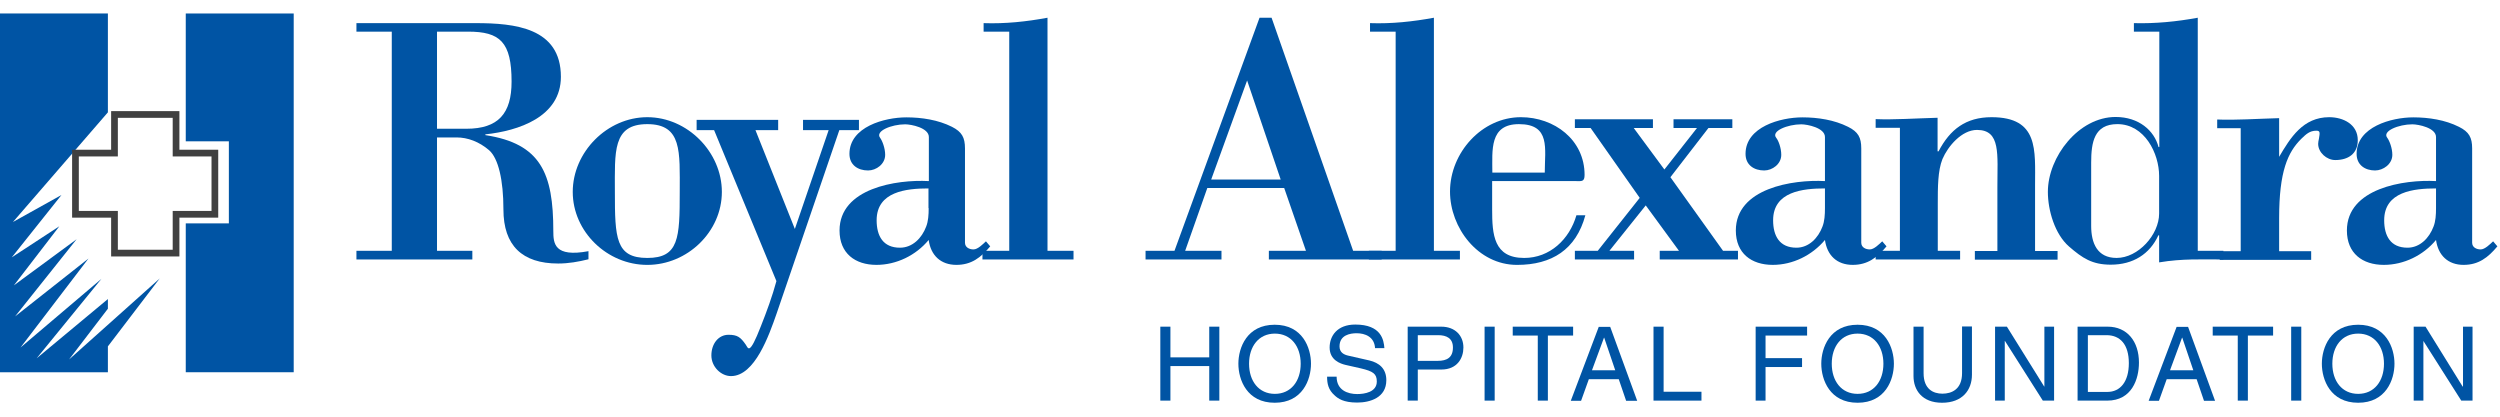
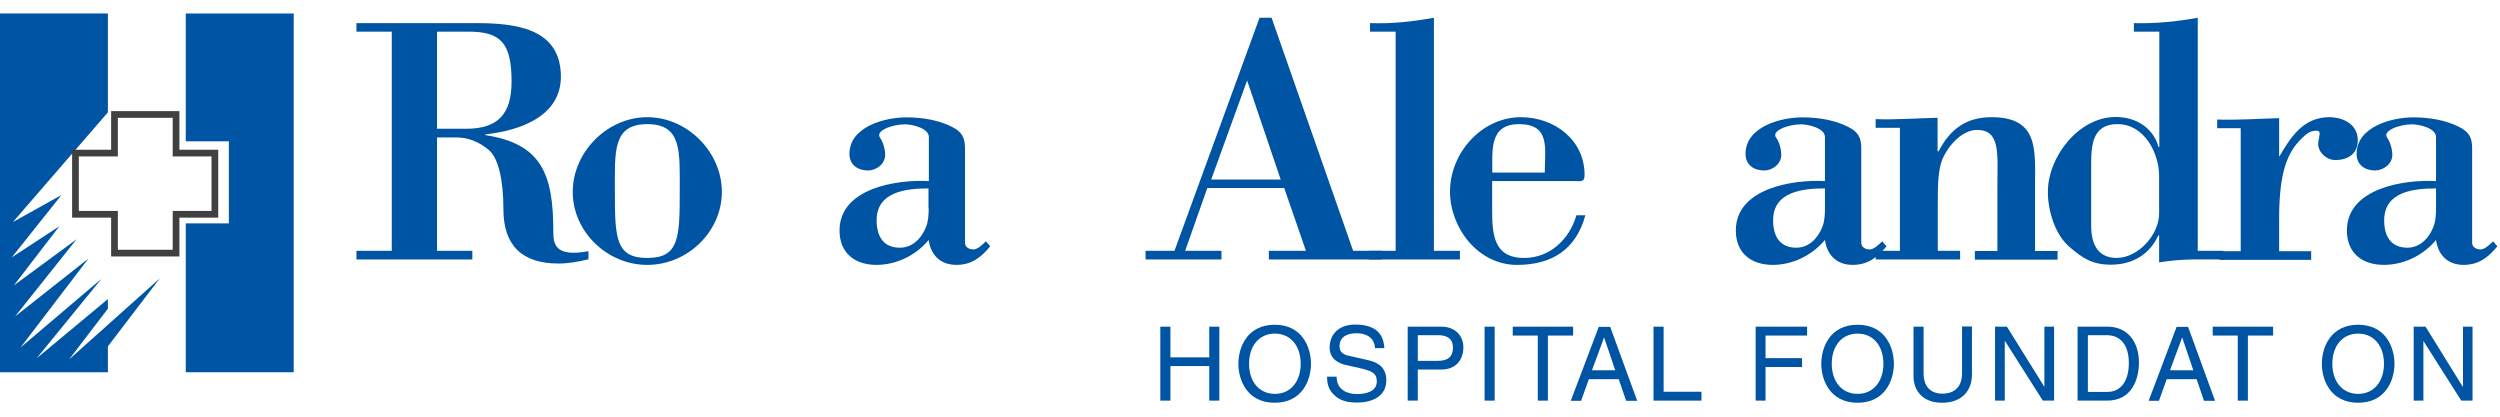
<svg xmlns="http://www.w3.org/2000/svg" width="162" height="27" viewBox="0 0 162 27" fill="none">
  <path d="M-0.005 0.874V24.121H6.991V22.445L10.351 18.041L4.474 23.296L6.991 20.005V19.379L2.373 23.22L6.576 18.066L1.329 22.52L5.733 16.752L0.977 20.505L4.965 15.501L0.901 18.491L3.845 14.662L0.763 16.677L3.984 12.635L0.838 14.387L6.991 7.28V0.874H-0.005Z" fill="#0054A4" />
  <path d="M13.924 9.92H11.408V7.418H7.419V9.92H4.89V13.886H7.419V16.401H11.408V13.886H13.924V9.92Z" stroke="#404040" stroke-width="0.435" />
  <path d="M12.037 0.874V9.157H14.83V14.475H12.037V24.121H19.032V0.874H12.037Z" fill="#0054A4" />
  <path d="M28.318 2.05H30.332C32.395 2.05 33.15 2.713 33.15 5.29C33.15 7.355 32.294 8.343 30.218 8.343H28.318V2.05ZM28.318 8.906H29.589C30.306 8.906 31.049 9.181 31.691 9.732C32.294 10.257 32.622 11.671 32.622 13.573C32.622 15.913 33.842 17.076 36.17 17.076C36.837 17.076 37.478 16.964 38.133 16.801V16.276C35.918 16.689 35.855 15.775 35.855 14.974C35.855 11.233 35.05 9.306 31.451 8.756V8.706C33.59 8.481 36.346 7.58 36.346 4.977C36.346 1.787 33.339 1.499 30.822 1.499H23.097V2.05H25.387V16.251H23.097V16.814H30.608V16.251H28.318V8.906Z" fill="#0054A4" />
  <path d="M44.047 12.436C44.047 15.426 43.996 16.715 41.945 16.715C39.895 16.715 39.844 15.426 39.844 12.436C39.844 9.833 39.681 8.044 41.945 8.044C44.21 8.044 44.047 9.833 44.047 12.436ZM37.114 12.436C37.114 15.013 39.341 17.165 41.945 17.165C44.55 17.165 46.777 15.013 46.777 12.436C46.777 9.858 44.55 7.594 41.945 7.594C39.341 7.594 37.114 9.858 37.114 12.436Z" fill="#0054A4" />
-   <path d="M46.273 8.431H45.141V7.768H50.425V8.431H48.953L51.507 14.837L53.697 8.431H52.036V7.768H55.66V8.431H54.389L50.325 20.317C49.834 21.719 48.915 24.371 47.368 24.371C46.726 24.371 46.097 23.77 46.097 23.032C46.097 22.269 46.562 21.694 47.204 21.694C47.783 21.694 47.984 21.844 48.324 22.332C48.488 22.569 48.55 23.07 49.293 21.168C49.683 20.192 50.048 19.191 50.312 18.215L46.273 8.431Z" fill="#0054A4" />
  <path d="M60.178 13.486C60.178 13.924 60.153 14.337 60.014 14.687C59.737 15.425 59.133 16.051 58.316 16.051C57.221 16.051 56.806 15.288 56.806 14.274C56.806 12.41 58.731 12.21 60.165 12.21V13.486H60.178ZM60.178 11.734C58.089 11.622 54.402 12.197 54.402 14.937C54.402 16.414 55.409 17.164 56.793 17.164C58.089 17.164 59.347 16.551 60.178 15.55C60.316 16.551 60.958 17.164 61.977 17.164C62.946 17.164 63.562 16.689 64.166 15.963L63.889 15.638C63.701 15.813 63.361 16.163 63.084 16.163C62.807 16.163 62.531 16.026 62.531 15.726V9.62C62.531 8.906 62.329 8.544 61.688 8.218C60.794 7.768 59.725 7.605 58.731 7.605C57.322 7.605 55.044 8.218 55.044 9.97C55.044 10.696 55.598 11.046 56.252 11.046C56.78 11.046 57.359 10.633 57.359 10.033C57.359 9.595 57.17 9.119 57.032 8.931C56.692 8.494 57.774 8.056 58.655 8.056C59.045 8.056 60.19 8.281 60.19 8.881V11.734H60.178Z" fill="#0054A4" />
-   <path d="M63.663 16.814V16.251H65.399V2.05H63.738V1.499C65.147 1.549 66.531 1.399 67.878 1.149V16.251H69.564V16.814H63.663Z" fill="#0054A4" />
  <path d="M80.813 5.215L82.989 11.634H78.485L80.813 5.215ZM79.152 16.814V16.251H76.799L78.233 12.184H83.216L84.625 16.251H82.222V16.814H89.532V16.251H87.683L82.398 1.149H81.618L76.107 16.251H74.232V16.814H79.152Z" fill="#0054A4" />
  <path d="M88.702 16.814V16.251H90.438V2.05H88.777V1.499C90.186 1.549 91.558 1.399 92.917 1.149V16.251H94.603V16.814H88.702Z" fill="#0054A4" />
  <path d="M96.704 11.184C96.704 9.733 96.503 8.044 98.428 8.044C100.491 8.044 100.101 9.633 100.101 11.184H96.704ZM102.114 11.735C102.479 11.735 102.681 11.797 102.681 11.335C102.681 9.057 100.718 7.594 98.553 7.594C96.025 7.594 93.961 9.896 93.961 12.411C93.961 14.763 95.773 17.165 98.302 17.165C100.554 17.165 102.127 16.177 102.731 13.95H102.152C101.699 15.514 100.428 16.715 98.767 16.715C96.792 16.715 96.691 15.201 96.691 13.574V11.735H102.114Z" fill="#0054A4" />
-   <path d="M102.052 16.813V16.25H103.536L106.254 12.822L103.071 8.293H102.052V7.729H107.11V8.293H105.864L107.852 10.983L109.966 8.293H108.444V7.729H112.256V8.293H110.708L108.242 11.483L111.652 16.25H112.621V16.813H107.55V16.25H108.796L106.644 13.31L104.291 16.25H105.889V16.813H102.052Z" fill="#0054A4" />
  <path d="M118.257 13.486C118.257 13.924 118.232 14.337 118.094 14.687C117.817 15.425 117.213 16.051 116.408 16.051C115.313 16.051 114.898 15.288 114.898 14.274C114.898 12.41 116.823 12.21 118.257 12.21V13.486ZM118.257 11.734C116.169 11.622 112.482 12.197 112.482 14.937C112.482 16.414 113.489 17.164 114.873 17.164C116.169 17.164 117.414 16.551 118.257 15.55C118.396 16.551 119.037 17.164 120.057 17.164C121.025 17.164 121.642 16.689 122.246 15.963L121.969 15.638C121.78 15.813 121.441 16.163 121.164 16.163C120.887 16.163 120.61 16.026 120.61 15.726V9.62C120.61 8.906 120.409 8.544 119.755 8.218C118.861 7.768 117.792 7.605 116.798 7.605C115.376 7.605 113.111 8.218 113.111 9.97C113.111 10.696 113.665 11.046 114.319 11.046C114.847 11.046 115.426 10.633 115.426 10.033C115.426 9.595 115.25 9.119 115.099 8.931C114.747 8.494 115.841 8.056 116.722 8.056C117.112 8.056 118.257 8.281 118.257 8.881V11.734Z" fill="#0054A4" />
  <path d="M125.568 9.808H125.618C126.361 8.382 127.392 7.594 129.053 7.594C132.123 7.594 131.872 9.733 131.872 12.01V16.264H133.331V16.827H127.971V16.264H129.431V12.123C129.431 9.983 129.657 8.419 128.11 8.419C127.116 8.419 126.222 9.483 125.87 10.309C125.568 11.072 125.568 12.123 125.568 13.211V16.252H127.015V16.815H121.542V16.252H123.114V8.282H121.542V7.719C122.724 7.769 124.121 7.669 125.555 7.631V9.808H125.568Z" fill="#0054A4" />
  <path d="M135.508 10.545C135.508 9.231 135.696 8.043 137.206 8.043C138.98 8.043 139.911 9.957 139.911 11.396V13.836C139.911 15.212 138.552 16.714 137.156 16.714C135.898 16.714 135.508 15.75 135.508 14.637V10.545ZM139.924 17.001C141.396 16.751 142.73 16.814 144.076 16.814V16.251H142.415V1.149C141.056 1.399 139.672 1.537 138.276 1.499V2.05H139.924V9.532H139.874C139.597 8.456 138.59 7.58 137.093 7.58C134.702 7.58 132.702 10.157 132.702 12.434C132.702 13.636 133.155 15.175 134.073 15.975C134.941 16.726 135.57 17.151 136.778 17.151C138.225 17.151 139.307 16.463 139.861 15.25H139.911V17.001H139.924Z" fill="#0054A4" />
  <path d="M147.676 10.184C148.418 8.92 149.236 7.594 150.934 7.594C151.84 7.594 152.784 8.056 152.784 9.082C152.784 9.971 152.155 10.371 151.324 10.371C150.771 10.371 150.217 9.883 150.217 9.32C150.217 9.233 150.242 9.095 150.268 8.982C150.33 8.607 150.356 8.469 150.104 8.469C149.664 8.469 149.437 8.695 149.123 8.995C148.242 9.871 147.688 11.109 147.688 14.137V16.277H149.764V16.84H143.838V16.277H145.197V8.307H143.674V7.744C144.87 7.794 146.279 7.694 147.688 7.656V10.184H147.676Z" fill="#0054A4" />
  <path d="M157.854 13.486C157.854 13.924 157.829 14.337 157.691 14.687C157.414 15.425 156.81 16.051 156.005 16.051C154.91 16.051 154.495 15.288 154.495 14.274C154.495 12.41 156.42 12.21 157.854 12.21V13.486ZM157.854 11.734C155.766 11.622 152.079 12.197 152.079 14.937C152.079 16.414 153.086 17.164 154.47 17.164C155.766 17.164 157.024 16.551 157.854 15.55C157.993 16.551 158.635 17.164 159.641 17.164C160.61 17.164 161.227 16.689 161.831 15.963L161.554 15.638C161.365 15.813 161.025 16.163 160.748 16.163C160.472 16.163 160.195 16.026 160.195 15.726V9.62C160.195 8.906 159.993 8.544 159.339 8.218C158.446 7.768 157.376 7.605 156.382 7.605C154.973 7.605 152.708 8.218 152.708 9.97C152.708 10.696 153.262 11.046 153.904 11.046C154.432 11.046 155.023 10.633 155.023 10.033C155.023 9.595 154.835 9.119 154.696 8.931C154.344 8.494 155.439 8.056 156.319 8.056C156.709 8.056 157.854 8.281 157.854 8.881V11.734Z" fill="#0054A4" />
  <path d="M78.359 21.168H79.013V25.96H78.359V23.721H75.843V25.96H75.189V21.168H75.843V23.157H78.359V21.168Z" fill="#0054A4" />
  <path d="M84.285 23.57C84.285 24.696 83.656 25.522 82.612 25.522C81.568 25.522 80.939 24.696 80.939 23.57C80.939 22.444 81.568 21.618 82.612 21.618C83.656 21.618 84.285 22.444 84.285 23.57ZM84.952 23.57C84.952 22.532 84.399 21.043 82.6 21.043C80.8 21.043 80.247 22.532 80.247 23.57C80.247 24.609 80.8 26.098 82.6 26.098C84.399 26.098 84.952 24.609 84.952 23.57Z" fill="#0054A4" />
  <path d="M89.104 22.57C89.066 21.819 88.45 21.594 87.909 21.594C87.493 21.594 86.801 21.707 86.801 22.445C86.801 22.845 87.091 22.983 87.368 23.046L88.739 23.358C89.368 23.509 89.834 23.884 89.834 24.635C89.834 25.773 88.777 26.086 87.946 26.086C87.053 26.086 86.701 25.823 86.487 25.623C86.072 25.26 85.996 24.86 85.996 24.409H86.613C86.613 25.285 87.33 25.535 87.946 25.535C88.424 25.535 89.217 25.41 89.217 24.722C89.217 24.222 88.978 24.059 88.185 23.871L87.191 23.646C86.877 23.571 86.16 23.346 86.16 22.52C86.16 21.769 86.65 21.031 87.821 21.031C89.507 21.031 89.67 22.032 89.708 22.558H89.104V22.57Z" fill="#0054A4" />
  <path d="M91.873 21.719H93.194C93.735 21.719 94.15 21.919 94.15 22.519C94.15 23.17 93.76 23.383 93.168 23.383H91.873V21.719ZM91.873 23.946H93.395C94.439 23.946 94.829 23.195 94.829 22.519C94.829 21.744 94.288 21.168 93.395 21.168H91.218V25.96H91.873V23.946Z" fill="#0054A4" />
  <path d="M96.855 21.168H96.201V25.96H96.855V21.168Z" fill="#0054A4" />
  <path d="M98.025 21.168H101.938V21.744H100.302V25.96H99.648V21.744H98.025V21.168Z" fill="#0054A4" />
  <path d="M103.159 23.995L103.939 21.881H103.951L104.668 23.995H103.159ZM104.895 24.571L105.373 25.972H106.09L104.341 21.18H103.599L101.787 25.972H102.454L102.957 24.571H104.895Z" fill="#0054A4" />
  <path d="M107.802 25.385H110.255V25.96H107.147V21.168H107.802V25.385Z" fill="#0054A4" />
  <path d="M114.407 25.96H113.766V21.168H117.1V21.744H114.407V23.207H116.773V23.783H114.407V25.96Z" fill="#0054A4" />
  <path d="M122.045 23.57C122.045 24.696 121.416 25.522 120.371 25.522C119.327 25.522 118.698 24.696 118.698 23.57C118.698 22.444 119.327 21.618 120.371 21.618C121.416 21.618 122.045 22.444 122.045 23.57ZM122.724 23.57C122.724 22.532 122.171 21.043 120.371 21.043C118.572 21.043 118.019 22.532 118.019 23.57C118.019 24.609 118.572 26.098 120.371 26.098C122.171 26.098 122.724 24.609 122.724 23.57Z" fill="#0054A4" />
  <path d="M127.782 21.168V24.283C127.782 25.272 127.166 26.098 125.845 26.098C124.549 26.098 123.995 25.272 123.995 24.371V21.168H124.649V24.183C124.649 25.222 125.279 25.51 125.87 25.51C126.461 25.51 127.141 25.234 127.141 24.183V21.155H127.782V21.168Z" fill="#0054A4" />
  <path d="M132.476 21.168H133.105V25.96H132.375L129.921 22.094H129.909V25.96H129.28V21.168H130.047L132.463 25.047H132.476V21.168Z" fill="#0054A4" />
  <path d="M135.282 21.719H136.502C137.396 21.719 137.949 22.332 137.949 23.533C137.949 24.734 137.396 25.397 136.553 25.397H135.294V21.719H135.282ZM134.627 25.96H136.553C138.138 25.96 138.604 24.571 138.604 23.495C138.604 22.119 137.836 21.168 136.578 21.168H134.627V25.96Z" fill="#0054A4" />
  <path d="M140.617 23.995L141.397 21.881H141.41L142.127 23.995H140.617ZM142.341 24.571L142.819 25.972H143.536L141.787 21.18H141.045L139.233 25.972H139.9L140.403 24.571H142.341Z" fill="#0054A4" />
  <path d="M143.384 21.168H147.297V21.744H145.662V25.96H145.007V21.744H143.384V21.168Z" fill="#0054A4" />
-   <path d="M149.123 21.168H148.468V25.96H149.123V21.168Z" fill="#0054A4" />
  <path d="M154.482 23.57C154.482 24.696 153.853 25.522 152.809 25.522C151.765 25.522 151.136 24.696 151.136 23.57C151.136 22.444 151.765 21.618 152.809 21.618C153.853 21.618 154.482 22.444 154.482 23.57ZM155.162 23.57C155.162 22.532 154.608 21.043 152.809 21.043C151.01 21.043 150.456 22.532 150.456 23.57C150.456 24.609 151.01 26.098 152.809 26.098C154.608 26.098 155.162 24.609 155.162 23.57Z" fill="#0054A4" />
  <path d="M159.603 21.168H160.22V25.96H159.49L157.036 22.094V25.96H156.407V21.168H157.175L159.578 25.047H159.603V21.168Z" fill="#0054A4" />
</svg>